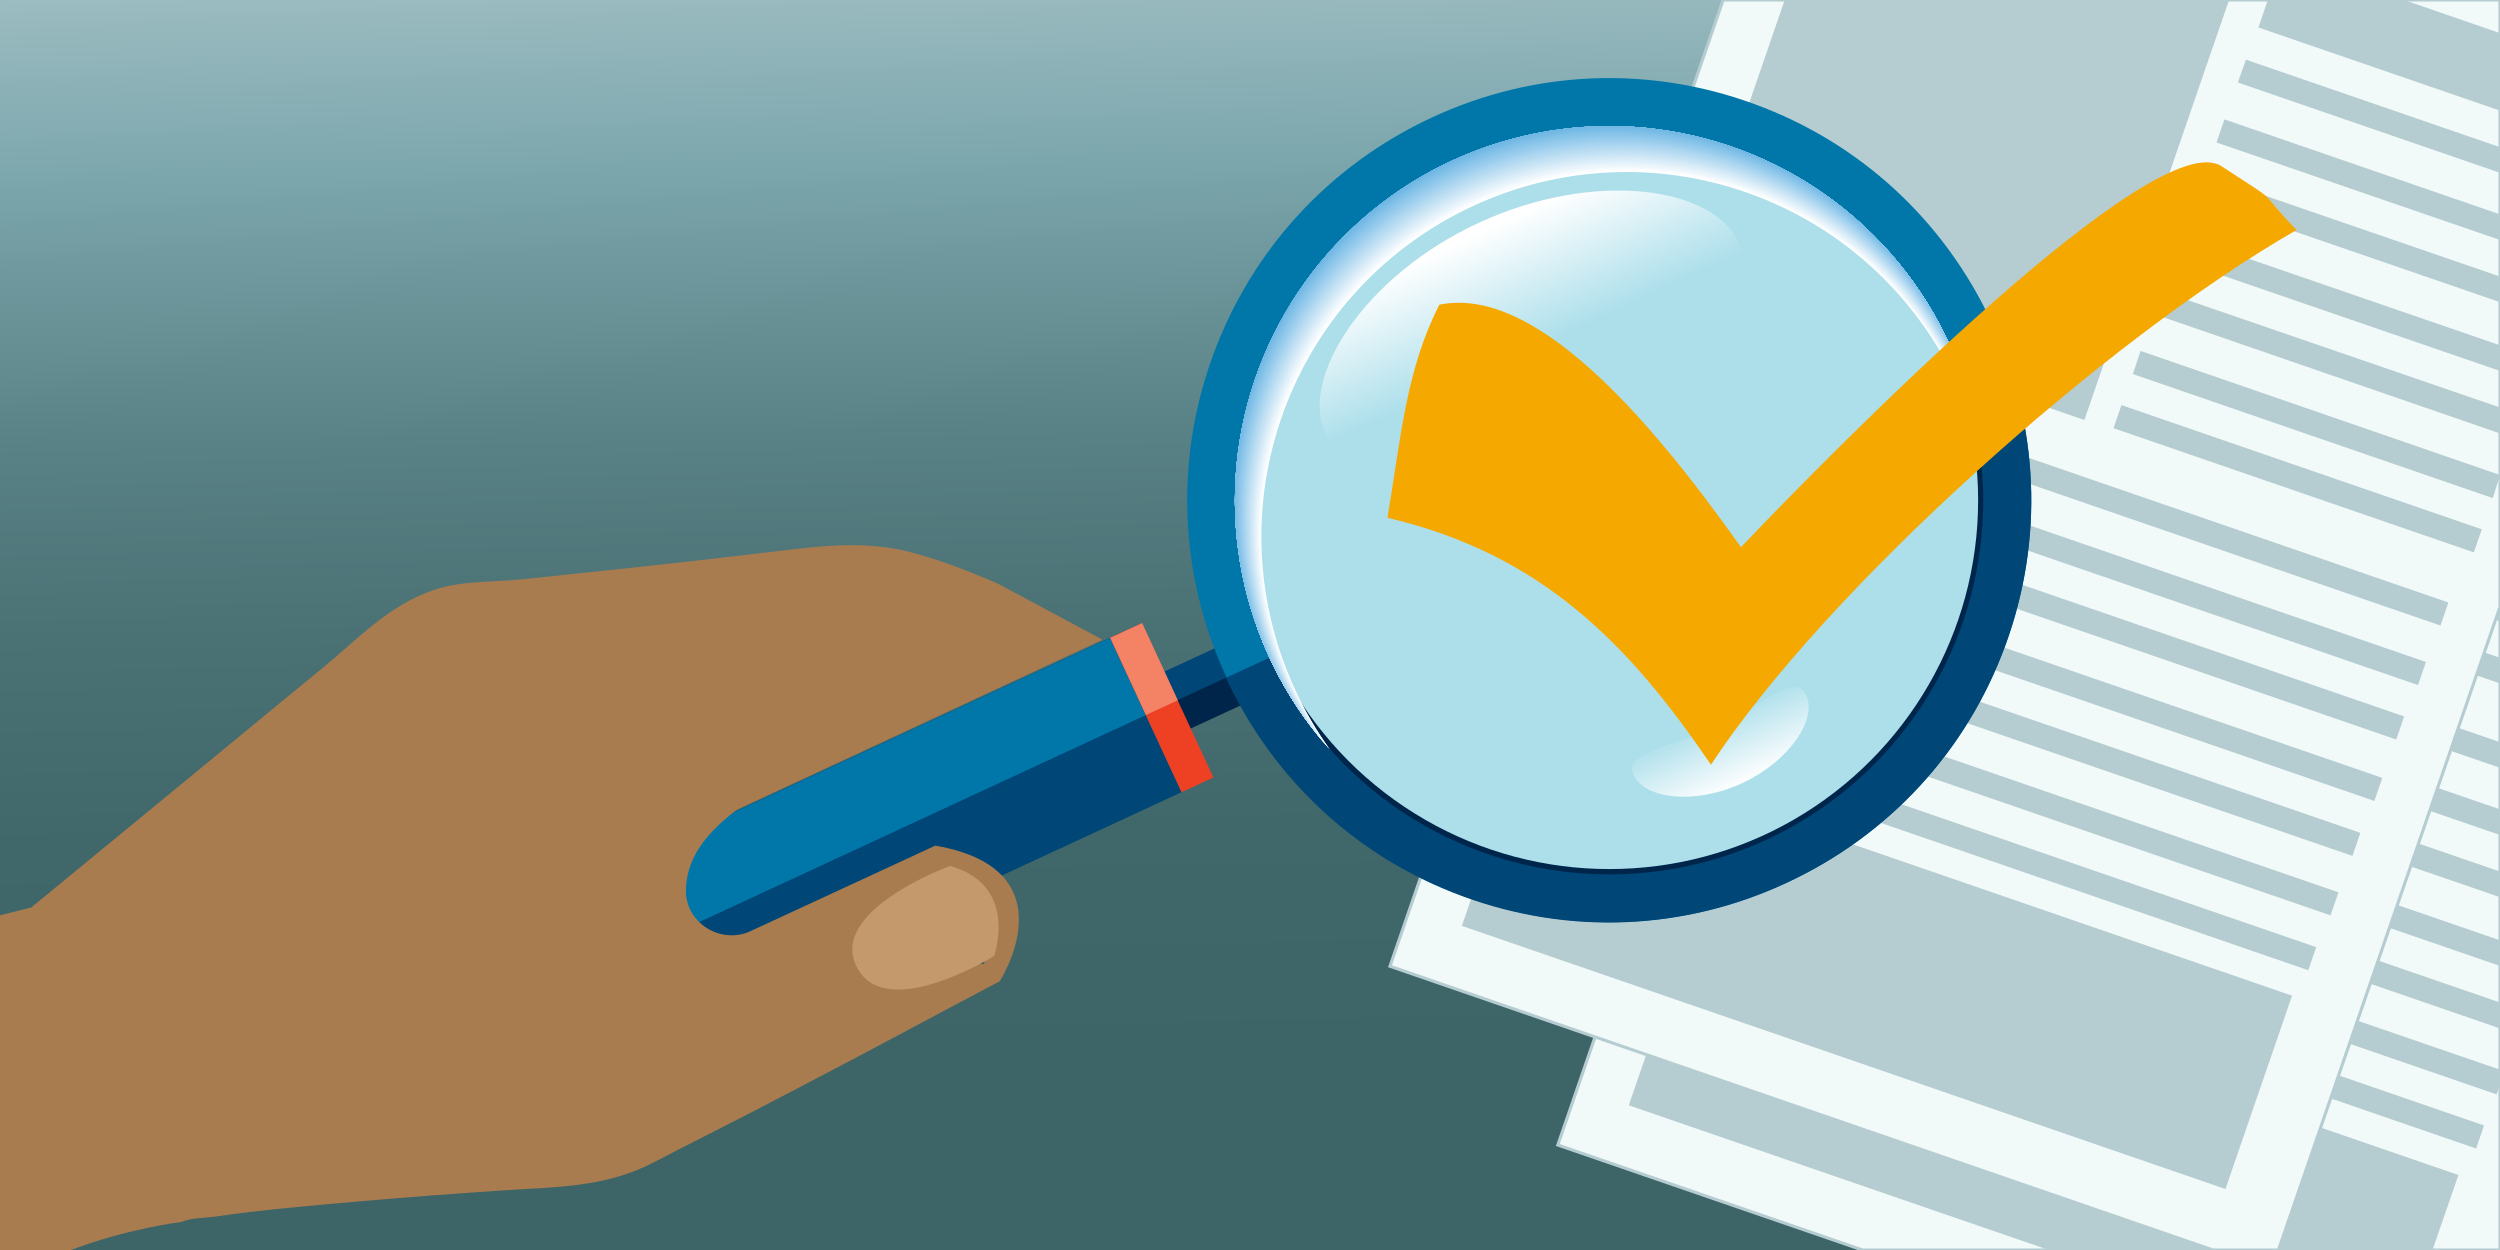
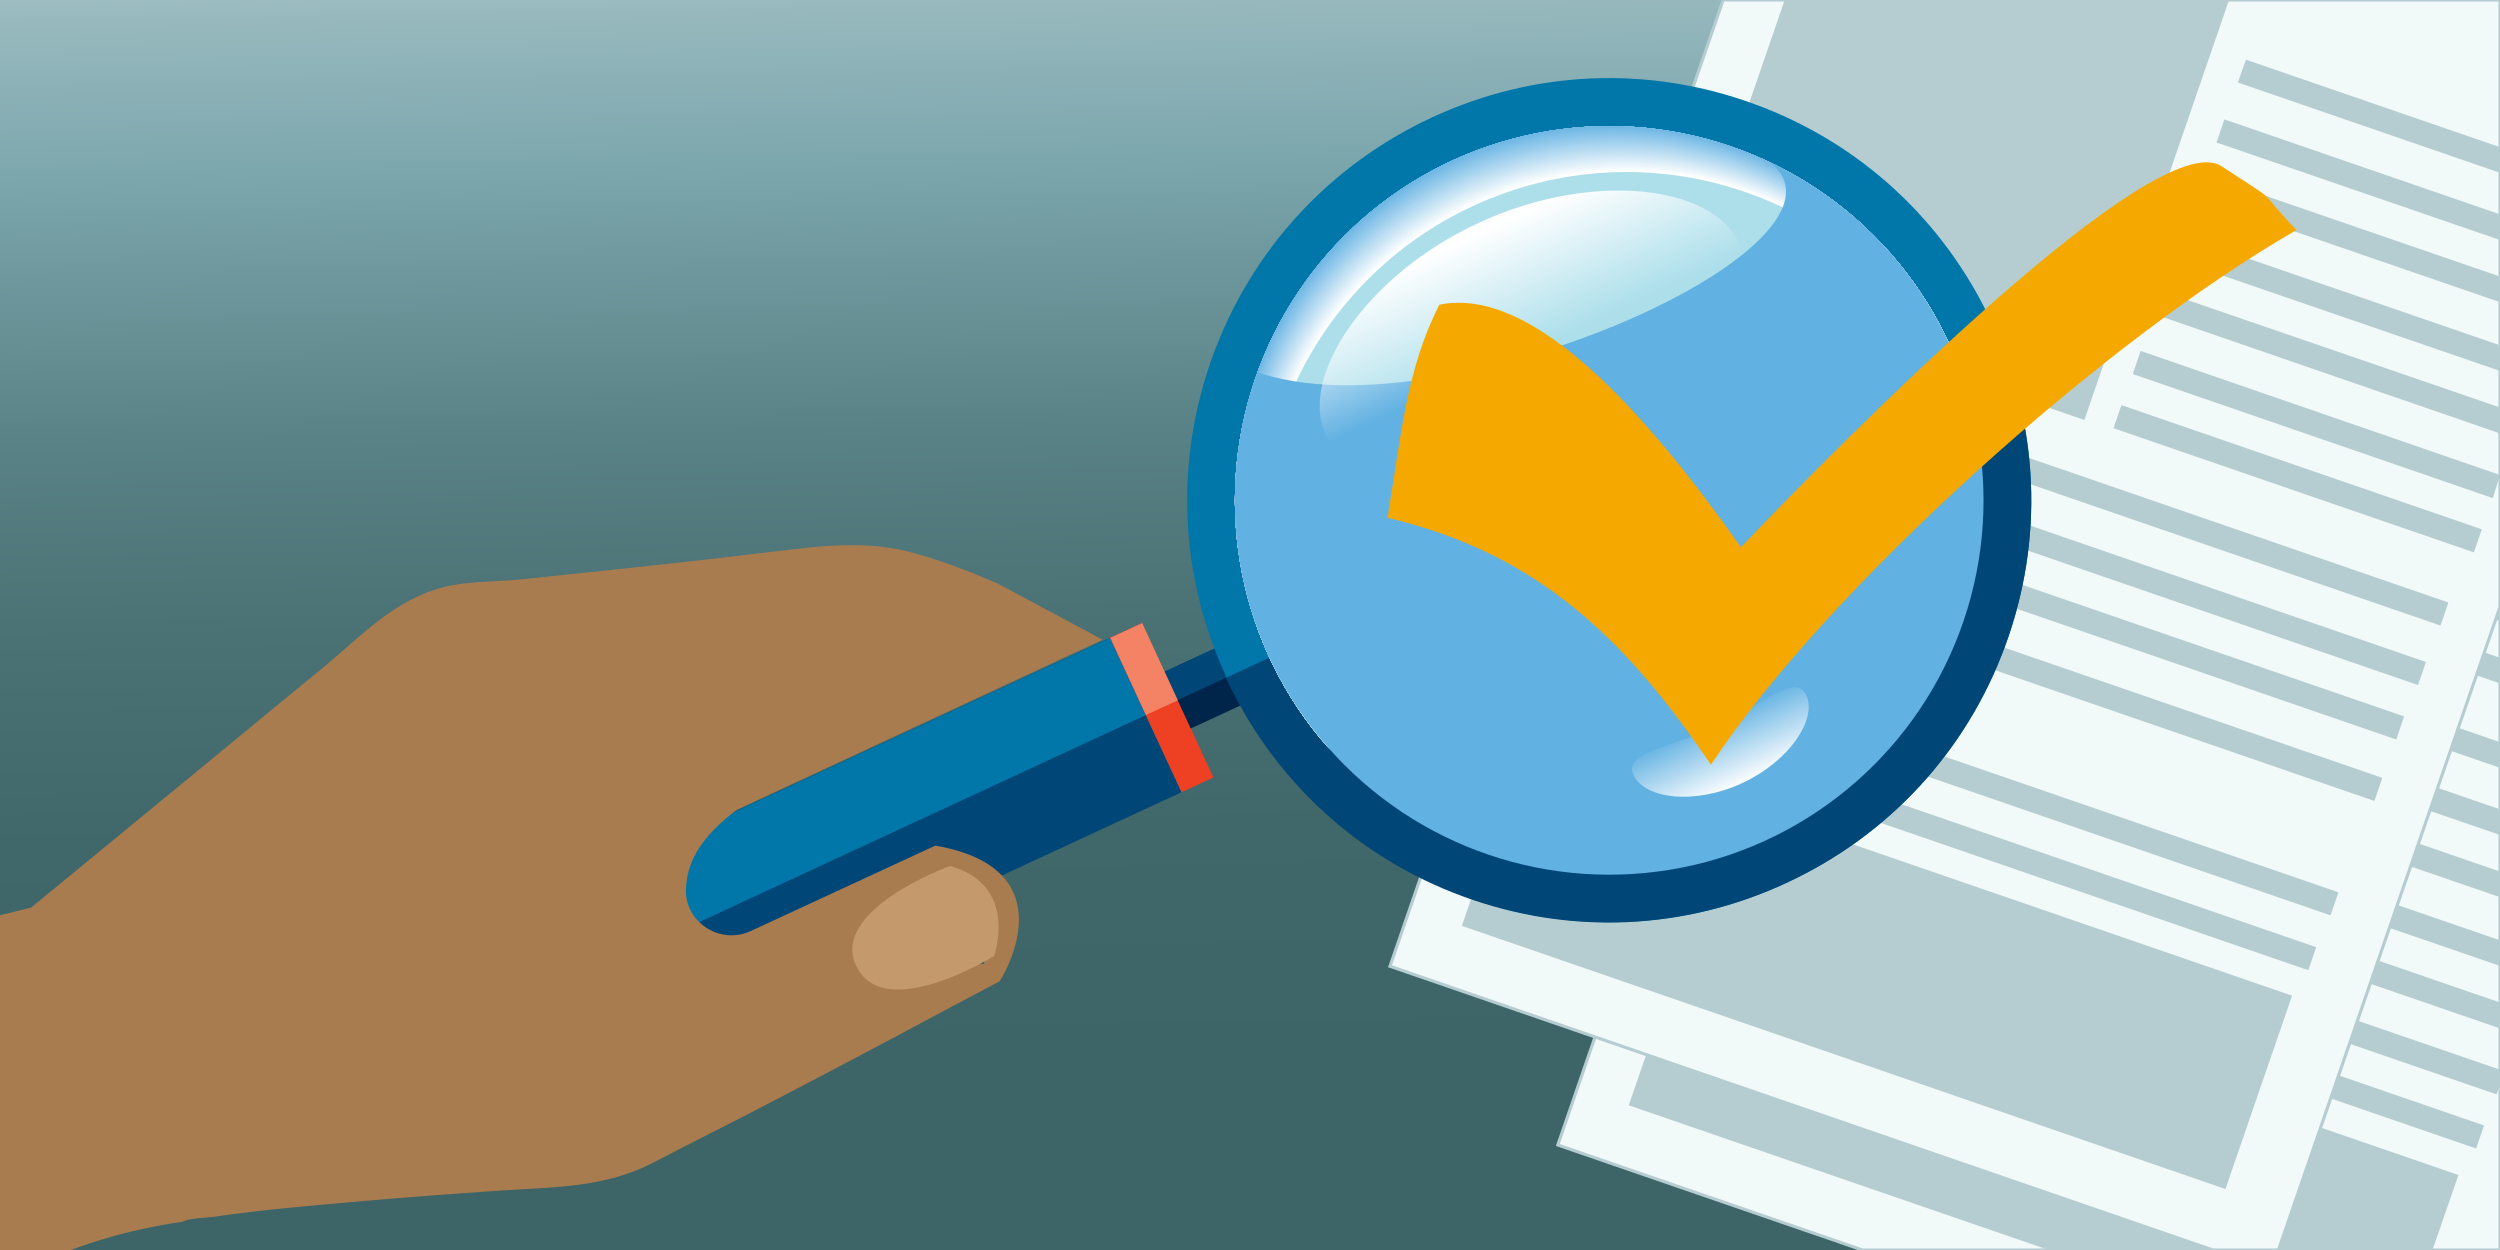
<svg xmlns="http://www.w3.org/2000/svg" xmlns:xlink="http://www.w3.org/1999/xlink" version="1.1" id="Layer_1" x="0px" y="0px" viewBox="0 0 800 400" style="enable-background:new 0 0 800 400;" xml:space="preserve">
  <rect x="0" y="0" width="800" height="400" fill="#333333" stroke="none" />
  <style type="text/css">
	.st0{fill:url(#BKGD_1_);}
	.st1{fill:#F2F9F9;stroke:#B5CDD1;stroke-miterlimit:10;}
	.st2{fill:#B5CDD1;}
	.st3{fill:#00254B;}
	.st4{fill:#004677;}
	.st5{fill:#0076A9;}
	.st6{fill:#EE4023;}
	.st7{fill:#F48366;}
	.st8{fill:#ADDFEB;}
	.st9{fill:none;}
	.st10{clip-path:url(#SVGID_2_);}
	.st11{fill:#FFFFFF;}
	.st12{fill:#FAFCFE;}
	.st13{fill:#F4FAFD;}
	.st14{fill:#EFF7FC;}
	.st15{fill:#EAF5FB;}
	.st16{fill:#E5F2FA;}
	.st17{fill:#DFEFF9;}
	.st18{fill:#DAEDF8;}
	.st19{fill:#D5EAF7;}
	.st20{fill:#D0E7F6;}
	.st21{fill:#CAE5F5;}
	.st22{fill:#C5E2F4;}
	.st23{fill:#C0E0F3;}
	.st24{fill:#BBDDF2;}
	.st25{fill:#B5DAF1;}
	.st26{fill:#B0D8F0;}
	.st27{fill:#ABD5F0;}
	.st28{fill:#A6D3EF;}
	.st29{fill:#A0D0EE;}
	.st30{fill:#9BCDED;}
	.st31{fill:#96CBEC;}
	.st32{fill:#91C8EB;}
	.st33{fill:#8BC6EA;}
	.st34{fill:#86C3E9;}
	.st35{fill:#81C0E8;}
	.st36{fill:#7CBEE7;}
	.st37{fill:#76BBE6;}
	.st38{fill:#71B8E5;}
	.st39{fill:#6CB6E4;}
	.st40{fill:#67B3E3;}
	.st41{fill:#61B1E2;}
	.st42{fill:#5CAEE1;}
	.st43{fill:url(#SVGID_3_);}
	.st44{fill:url(#SVGID_4_);}
	.st45{fill:#A97C50;}
	.st46{fill:#C49A6C;}
	.st47{fill:#F5A800;}
</style>
  <linearGradient id="BKGD_1_" gradientUnits="userSpaceOnUse" x1="395.712" y1="626.956" x2="402.375" y2="1017.016" gradientTransform="matrix(1 0 0 1 0 -678)">
    <stop offset="9.605337e-03" style="stop-color:#B5CDD1" />
    <stop offset="0.146" style="stop-color:#94B7BC" />
    <stop offset="0.259" style="stop-color:#7CA7AD" />
    <stop offset="0.329" style="stop-color:#709A9F" />
    <stop offset="0.48" style="stop-color:#598286" />
    <stop offset="0.639" style="stop-color:#4A7174" />
    <stop offset="0.807" style="stop-color:#406769" />
    <stop offset="1" style="stop-color:#3D6466" />
  </linearGradient>
  <polygon id="BKGD_2_" class="st0" points="0,0 800,0 800,400 0,400 " />
  <g id="Forms_1_">
    <g id="Page_3">
      <polyline class="st1" points="624.8,0 498.5,366.4 596,400 800,400 800,87.8 800,28.6 717.2,0   " />
      <polygon class="st2" points="593.6,147.8 720.7,191.5 773,39.7 657.8,0 644.5,0   " />
      <polygon class="st2" points="776.4,65.9 800,74 800,49.3 784,43.8   " />
      <polygon class="st2" points="769.8,83.6 800,94 800,85.8 772.3,76.2   " />
      <polygon class="st2" points="763,102.7 800,115.5 800,107.2 765.5,95.4   " />
      <polygon class="st2" points="756.4,120.4 800,135.4 800,127.2 758.9,113   " />
      <polygon class="st2" points="749.5,140 800,157.4 800,149.2 752.1,132.7   " />
      <polygon class="st2" points="743,157.7 800,177.3 800,169.1 745.5,150.3   " />
      <polygon class="st2" points="736.2,176.8 800,198.8 800,190.6 738.7,169.5   " />
      <polygon class="st2" points="729.6,194.5 800,218.7 800,210.5 732.1,187.1   " />
      <polygon class="st2" points="588.2,172.8 800,245.7 800,237.5 590.7,165.4   " />
      <polygon class="st2" points="581.1,191.9 800,267.2 800,259 583.7,184.5   " />
      <polygon class="st2" points="574.1,209.4 800,287.1 800,278.9 576.6,202   " />
      <polygon class="st2" points="567.1,228.9 800,309.1 800,300.9 569.6,221.6   " />
      <polygon class="st2" points="560,246.4 800,329.1 800,320.8 562.6,239.1   " />
      <polygon class="st2" points="553,265.5 798.9,350.2 800,347.1 800,342.3 555.5,258.2   " />
      <rect x="666.3" y="191.6" transform="matrix(0.326 -0.946 0.946 0.326 147.83 850.594)" class="st2" width="7.8" height="260.1" />
      <polyline class="st2" points="778.4,400 786.7,376 542.5,291.9 521.2,353.7 655.6,400   " />
    </g>
    <g id="Page_2">
      <polygon class="st1" points="444.8,309.2 708.1,400 729.1,400 800,194.2 800,0 551.4,0   " />
      <polygon class="st2" points="539.9,90.6 667,134.4 713.3,0 571.1,0   " />
-       <polygon class="st2" points="722.7,8.8 800,35.4 800,10.6 769.3,0 725.7,0   " />
      <polygon class="st2" points="716.1,26.4 800,55.3 800,47.1 718.7,19.1   " />
      <polygon class="st2" points="709.3,45.6 800,76.8 800,68.6 711.8,38.2   " />
      <polygon class="st2" points="702.7,63.2 800,96.7 800,88.5 705.3,55.9   " />
      <polygon class="st2" points="695.9,82.9 800,118.7 800,110.5 698.4,75.5   " />
      <polygon class="st2" points="689.3,100.5 800,138.7 800,130.4 691.8,93.2   " />
      <polygon class="st2" points="682.5,119.7 797.7,159.4 800,152 685,112.3   " />
      <rect x="731" y="92.6" transform="matrix(0.326 -0.946 0.946 0.326 350.412 798.361)" class="st2" width="7.8" height="121.9" />
      <rect x="654.9" y="24.3" transform="matrix(0.326 -0.946 0.946 0.326 298.406 726.998)" class="st2" width="7.8" height="260.1" />
      <rect x="647.8" y="43.3" transform="matrix(0.326 -0.946 0.946 0.326 275.56 733.129)" class="st2" width="7.8" height="260.1" />
      <rect x="640.8" y="60.8" transform="matrix(0.326 -0.946 0.946 0.326 254.315 738.231)" class="st2" width="7.8" height="260.1" />
      <rect x="633.8" y="80.4" transform="matrix(0.326 -0.946 0.946 0.326 231.064 744.878)" class="st2" width="7.8" height="260.1" />
-       <rect x="626.7" y="98" transform="matrix(0.326 -0.946 0.946 0.326 209.709 750.013)" class="st2" width="7.8" height="260.1" />
      <rect x="619.7" y="117" transform="matrix(0.326 -0.946 0.946 0.326 187.007 756.223)" class="st2" width="7.8" height="260.1" />
      <rect x="612.6" y="134.5" transform="matrix(0.326 -0.946 0.946 0.326 165.651 761.358)" class="st2" width="7.8" height="260.1" />
      <rect x="567.6" y="178.5" transform="matrix(0.326 -0.946 0.946 0.326 113.893 775.044)" class="st2" width="65.4" height="258.3" />
    </g>
  </g>
  <g id="Magnifying_Glass">
    <g>
      <path class="st3" d="M405.1,200l8.4,18.1l-40.2,18.6l-8.4-18.1L405.1,200z" />
      <path class="st4" d="M369.1,227.6l-4.2-9.1l40.2-18.6l4.2,9.1L369.1,227.6z" />
    </g>
    <path class="st5" d="M388.2,113.6c-12.4,33.8-10.9,70.5,4.3,103.2c15.2,32.7,42.1,57.6,76,70c33.8,12.4,70.5,10.9,103.2-4.3   c32.7-15.2,57.6-42.1,70-76c12.4-33.8,10.9-70.5-4.3-103.2s-42.1-57.6-76-70c-33.8-12.4-70.5-10.9-103.2,4.3   S400.6,79.8,388.2,113.6z M470,63.1c53.5-24.8,117.2-1.4,142,52.1s1.4,117.2-52.1,142c-53.5,24.8-117.2,1.4-142-52.1   C393.2,151.5,416.5,87.9,470,63.1z" />
    <g>
      <path class="st4" d="M355.2,204.1l22.9,49.4l-149.5,69.3l-22.9-49.4L355.2,204.1z" />
      <path class="st5" d="M217.2,298.1l-11.4-24.7l149.5-69.3l11.4,24.7L217.2,298.1z" />
      <path class="st6" d="M195.5,278.1l22.9,49.4l10.2-4.7l-22.9-49.4L195.5,278.1z" />
      <path class="st7" d="M217.2,298.1l-11.4-24.7l-10.2,4.7l11.4,24.7L217.2,298.1z" />
      <path class="st6" d="M355.2,204.1l22.9,49.4l10.2-4.7l-22.9-49.4L355.2,204.1z" />
      <path class="st7" d="M376.9,224.1l-11.4-24.7l-10.2,4.7l11.4,24.7L376.9,224.1z" />
    </g>
    <path class="st4" d="M641.7,206.6c12.4-33.8,10.9-70.5-4.3-103.2l0,0l-25.5,11.8l0,0c24.8,53.5,1.4,117.2-52.1,142   s-117.2,1.4-142-52.1l0,0l-25.5,11.8l0,0c15.2,32.7,42.1,57.6,76,70c33.8,12.4,70.5,10.9,103.2-4.3   C604.4,267.4,629.3,240.4,641.7,206.6z" />
    <ellipse transform="matrix(0.707 -0.707 0.707 0.707 37.656 411.042)" class="st3" cx="515" cy="160.1" rx="119.7" ry="119.7" />
    <ellipse class="st8" cx="515" cy="160.1" rx="118" ry="118" />
    <ellipse class="st9" cx="515" cy="160" rx="99.8" ry="99.8" />
    <g>
      <g>
        <defs>
          <ellipse id="SVGID_1_" transform="matrix(0.707 -0.707 0.707 0.707 37.656 411.042)" cx="515" cy="160.1" rx="119.8" ry="119.8" />
        </defs>
        <clipPath id="SVGID_2_">
          <use xlink:href="#SVGID_1_" style="overflow:visible;" />
        </clipPath>
        <g class="st10">
          <path class="st11" d="M410.8,131.6C433,71.2,500.1,40,560.6,62.2C621,84.4,652.2,151.6,630,212c-22.2,60.4-89.3,91.6-149.8,69.4      C419.7,259.2,388.6,192,410.8,131.6z M405.3,129.5c-23.3,63.5,9.4,134,72.9,157.3s134-9.4,157.3-72.9      c23.3-63.5-9.4-134-72.9-157.3S428.5,66.1,405.3,129.5z" />
          <path class="st12" d="M410.5,131.1c22.2-60.5,89.5-91.7,150-69.5s91.7,89.5,69.5,150s-89.5,91.7-150,69.5      C419.4,258.9,388.3,191.6,410.5,131.1z M405,129.1c-23.3,63.5,9.4,134.2,73,157.5s134.2-9.4,157.5-73      c23.3-63.5-9.4-134.2-73-157.5S428.3,65.6,405,129.1z" />
          <path class="st13" d="M410.2,130.7c22.2-60.6,89.6-91.8,150.1-69.6c60.6,22.2,91.8,89.6,69.6,150.1      c-22.2,60.6-89.6,91.8-150.1,69.6C419.1,258.6,387.9,191.3,410.2,130.7z M404.6,128.7c-23.3,63.6,9.4,134.4,73.1,157.7      s134.4-9.4,157.7-73.1c23.3-63.6-9.4-134.4-73.1-157.7S428,65.1,404.6,128.7z" />
          <path class="st14" d="M409.8,130.3c22.2-60.7,89.7-91.9,150.3-69.7c60.7,22.2,91.9,89.7,69.7,150.3      c-22.2,60.7-89.7,91.9-150.3,69.7S387.6,190.9,409.8,130.3z M404.3,128.3c-23.4,63.7,9.5,134.5,73.2,157.9S612,276.7,635.4,213      s-9.5-134.5-73.2-157.9S427.7,64.6,404.3,128.3z" />
          <path class="st15" d="M409.5,129.9c22.3-60.7,89.8-92,150.5-69.7s92,89.8,69.7,150.5s-89.8,92-150.5,69.7      C418.6,258.1,387.3,190.6,409.5,129.9z M404,127.8c-23.4,63.8,9.5,134.7,73.2,158.1s134.7-9.5,158.1-73.2      c23.4-63.8-9.5-134.7-73.2-158.1C498.3,31.2,427.4,64.1,404,127.8z" />
          <path class="st16" d="M409.2,129.4c22.3-60.8,89.9-92.1,150.7-69.8s92.1,89.9,69.8,150.7s-89.9,92.1-150.7,69.8      C418.3,257.8,386.9,190.2,409.2,129.4z M403.7,127.4c-23.4,63.9,9.5,134.9,73.3,158.3s134.9-9.5,158.3-73.3      c23.4-63.9-9.5-134.9-73.3-158.3S427.1,63.5,403.7,127.4z" />
          <path class="st17" d="M408.9,129c22.3-60.9,90-92.2,150.9-69.9s92.2,90,69.9,150.9s-90,92.2-150.9,69.9      C418,257.6,386.6,189.9,408.9,129z M403.4,127c-23.4,63.9,9.5,135,73.4,158.5s135-9.5,158.5-73.4c23.4-63.9-9.5-135-73.4-158.5      S426.8,63,403.4,127z" />
          <path class="st18" d="M408.6,128.6c22.4-61,90.1-92.4,151.1-70s92.4,90.1,70,151.1s-90.1,92.4-151.1,70      C417.7,257.3,386.3,189.5,408.6,128.6z M403.1,126.5c-23.5,64,9.5,135.2,73.5,158.7s135.2-9.5,158.7-73.5S625.8,76.5,561.8,53      S426.5,62.5,403.1,126.5z" />
          <path class="st19" d="M408.3,128.1c22.4-61,90.2-92.5,151.3-70.1s92.5,90.2,70.1,151.3c-22.4,61-90.2,92.5-151.3,70.1      C417.4,257,385.9,189.2,408.3,128.1z M402.7,126.1c-23.5,64.1,9.5,135.4,73.6,158.9s135.4-9.5,158.9-73.6S625.7,76,561.6,52.5      S426.2,62,402.7,126.1z" />
          <path class="st20" d="M408,127.7c22.4-61.1,90.3-92.6,151.5-70.2c61,22.5,92.5,90.4,70.1,151.5s-90.3,92.6-151.5,70.2      C417.1,256.8,385.6,188.8,408,127.7z M402.4,125.7c-23.5,64.2,9.5,135.5,73.7,159s135.5-9.5,159-73.7s-9.5-135.5-73.7-159      S426,61.5,402.4,125.7z" />
          <path class="st21" d="M407.7,127.3c22.4-61.2,90.5-92.7,151.6-70.3c61.2,22.4,92.7,90.5,70.3,151.6      c-22.4,61.2-90.5,92.7-151.6,70.3S385.2,188.5,407.7,127.3z M402.1,125.3c-23.6,64.2,9.5,135.7,73.8,159.2s135.7-9.5,159.2-73.8      c23.6-64.2-9.5-135.7-73.8-159.2S425.7,61,402.1,125.3z" />
          <path class="st22" d="M407.4,126.9c22.5-61.3,90.6-92.8,151.8-70.3c61.3,22.5,92.8,90.6,70.3,151.8      c-22.5,61.3-90.6,92.8-151.8,70.3S384.9,188.1,407.4,126.9z M401.8,124.8c-23.6,64.3,9.6,135.9,73.9,159.4s135.9-9.6,159.4-73.9      c23.6-64.3-9.6-135.8-73.9-159.4S425.4,60.5,401.8,124.8z" />
          <path class="st23" d="M407.1,126.4c22.5-61.3,90.7-92.9,152-70.4s92.9,90.7,70.4,152s-90.7,92.9-152,70.4      S384.6,187.8,407.1,126.4z M401.5,124.4c-23.6,64.4,9.6,136,74,159.6s136-9.6,159.6-74s-9.6-136-74-159.6S425.1,60,401.5,124.4z      " />
          <path class="st24" d="M406.7,126c22.5-61.4,90.8-93,152.2-70.5s93,90.8,70.5,152.2s-90.8,93-152.2,70.5S384.2,187.4,406.7,126z       M401.2,124c-23.6,64.5,9.6,136.2,74.1,159.8c64.5,23.6,136.2-9.6,159.8-74.1c23.6-64.5-9.6-136.2-74.1-159.8      C496.5,26.3,424.8,59.5,401.2,124z" />
          <path class="st25" d="M406.4,125.6C429,64.1,497.3,32.4,558.8,55c61.5,22.5,93.2,90.9,70.6,152.4      c-22.5,61.5-90.9,93.2-152.4,70.6C415.6,255.4,383.9,187.1,406.4,125.6z M400.8,123.5c-23.7,64.6,9.6,136.3,74.1,160      c64.6,23.7,136.3-9.6,160-74.1c23.7-64.6-9.6-136.3-74.1-160S424.5,59,400.8,123.5z" />
          <path class="st26" d="M406.1,125.2c22.6-61.6,91-93.3,152.6-70.7s93.3,91,70.7,152.6s-91,93.3-152.6,70.7      C415.3,255.2,383.5,186.7,406.1,125.2z M400.5,123.1c-23.7,64.6,9.6,136.5,74.2,160.2c64.6,23.7,136.5-9.6,160.2-74.2      s-9.6-136.5-74.2-160.2S424.2,58.5,400.5,123.1z" />
          <path class="st27" d="M405.8,124.7c22.6-61.6,91.1-93.4,152.8-70.8S652,145,629.4,206.7c-22.6,61.6-91.1,93.4-152.8,70.8      S383.2,186.4,405.8,124.7z M400.2,122.7c-23.7,64.7,9.6,136.7,74.3,160.4c64.7,23.7,136.7-9.6,160.4-74.3s-9.6-136.7-74.3-160.4      S423.9,58,400.2,122.7z" />
          <path class="st28" d="M405.5,124.3c22.6-61.7,91.2-93.5,152.9-70.9s93.5,91.2,70.9,152.9s-91.2,93.5-152.9,70.9      C414.7,254.6,382.9,186,405.5,124.3z M399.9,122.3c-23.8,64.8,9.6,136.8,74.4,160.6c64.8,23.8,136.8-9.6,160.6-74.4      c23.8-64.8-9.6-136.8-74.4-160.6S423.6,57.5,399.9,122.3z" />
          <path class="st29" d="M405.2,123.9c22.7-61.8,91.3-93.6,153.1-71s93.6,91.3,71,153.1c-22.7,61.8-91.3,93.6-153.1,71      S382.5,185.7,405.2,123.9z M399.6,121.8c-23.8,64.9,9.6,137,74.5,160.8c64.9,23.8,137-9.6,160.8-74.5      c23.8-64.9-9.6-137-74.5-160.8S423.4,56.9,399.6,121.8z" />
          <path class="st30" d="M404.9,123.5c22.7-61.9,91.5-93.7,153.3-71c61.9,22.7,93.7,91.5,71,153.3c-22.7,61.9-91.5,93.7-153.3,71      S382.2,185.3,404.9,123.5z M399.2,121.4c-23.8,65,9.6,137.2,74.6,161s137.2-9.6,161-74.6c23.8-65-9.6-137.2-74.6-161      S423.1,56.4,399.2,121.4z" />
          <path class="st31" d="M404.6,123c22.7-61.9,91.6-93.8,153.5-71.1s93.8,91.6,71.1,153.5s-91.6,93.8-153.5,71.1      S381.9,185,404.6,123z M398.9,121c-23.8,65,9.7,137.3,74.7,161.2s137.3-9.7,161.2-74.7c23.8-65-9.7-137.3-74.7-161.2      S422.8,55.9,398.9,121z" />
          <path class="st32" d="M404.3,122.6C427,60.6,496,28.7,558,51.4s93.9,91.7,71.2,153.7s-91.7,93.9-153.7,71.2      S381.5,184.6,404.3,122.6z M398.6,120.5c-23.9,65.1,9.7,137.5,74.8,161.4s137.5-9.7,161.4-74.8C658.7,142,625.1,69.6,560,45.8      S422.5,55.4,398.6,120.5z" />
          <path class="st33" d="M403.9,122.2c22.8-62.1,91.8-94.1,153.9-71.3s94.1,91.8,71.3,153.9s-91.8,94.1-153.9,71.3      C413.2,253.3,381.2,184.3,403.9,122.2z M398.3,120.1c-23.9,65.2,9.7,137.7,74.9,161.6c65.2,23.9,137.7-9.7,161.6-74.9      s-9.7-137.7-74.9-161.6S422.2,54.9,398.3,120.1z" />
          <path class="st34" d="M403.6,121.8c22.8-62.2,91.9-94.2,154.1-71.4s94.2,91.9,71.4,154.1s-91.9,94.2-154.1,71.4      S380.8,183.9,403.6,121.8z M398,119.7c-23.9,65.3,9.7,137.8,75,161.8c65.3,23.9,137.8-9.7,161.8-75      c23.9-65.3-9.7-137.8-75-161.8S421.9,54.4,398,119.7z" />
          <path class="st35" d="M403.3,121.3c22.8-62.2,92-94.3,154.2-71.5s94.3,92,71.5,154.2s-92,94.3-154.2,71.5      S380.5,183.6,403.3,121.3z M397.7,119.2c-24,65.3,9.7,138,75.1,162s138-9.7,162-75.1c24-65.3-9.7-138-75.1-162      S421.6,53.9,397.7,119.2z" />
          <path class="st36" d="M403,120.9c22.8-62.3,92.1-94.4,154.4-71.6s94.4,92.1,71.6,154.4c-22.8,62.3-92.1,94.4-154.4,71.6      C412.3,252.5,380.2,183.2,403,120.9z M397.3,118.8c-24,65.4,9.7,138.2,75.1,162.2s138.2-9.7,162.2-75.1s-9.7-138.2-75.1-162.2      S421.3,53.4,397.3,118.8z" />
          <path class="st37" d="M402.7,120.5c22.9-62.4,92.2-94.5,154.6-71.6s94.5,92.2,71.6,154.6s-92.2,94.5-154.6,71.6      S379.8,182.9,402.7,120.5z M397,118.4c-24,65.5,9.7,138.3,75.2,162.4s138.3-9.7,162.4-75.2c24-65.5-9.7-138.3-75.2-162.4      S421.1,52.9,397,118.4z" />
          <path class="st38" d="M402.4,120c22.9-62.5,92.3-94.6,154.8-71.7s94.6,92.3,71.7,154.8c-22.9,62.5-92.3,94.6-154.8,71.7      S379.5,182.5,402.4,120z M396.7,118c-24.1,65.6,9.7,138.5,75.3,162.6s138.5-9.7,162.6-75.3s-9.7-138.5-75.3-162.6      S420.8,52.4,396.7,118z" />
          <path class="st39" d="M402.1,119.6c22.9-62.5,92.5-94.7,155-71.8s94.7,92.5,71.8,155s-92.5,94.7-155,71.8      S379.2,182.1,402.1,119.6z M396.4,117.5c-24.1,65.7,9.7,138.7,75.4,162.8s138.7-9.8,162.8-75.4c24.1-65.7-9.7-138.7-75.4-162.8      S420.5,51.9,396.4,117.5z" />
          <path class="st40" d="M401.8,119.2c23-62.6,92.6-94.9,155.2-71.9s94.9,92.6,71.9,155.2s-92.6,94.9-155.2,71.9      S378.8,181.8,401.8,119.2z M396.1,117.1c-24.1,65.7,9.8,138.8,75.5,163s138.8-9.8,163-75.5c24.1-65.7-9.8-138.8-75.5-163      S420.2,51.4,396.1,117.1z" />
-           <path class="st41" d="M401.5,118.8c23-62.7,92.7-95,155.4-72s95,92.7,72,155.4s-92.7,95-155.4,72S378.5,181.4,401.5,118.8z       M395.8,116.7c-24.1,65.8,9.8,139,75.6,163.2s139-9.8,163.2-75.6c24.1-65.8-9.8-139-75.6-163.2S419.9,50.9,395.8,116.7z" />
+           <path class="st41" d="M401.5,118.8c23-62.7,92.7-95,155.4-72s-92.7,95-155.4,72S378.5,181.4,401.5,118.8z       M395.8,116.7c-24.1,65.8,9.8,139,75.6,163.2s139-9.8,163.2-75.6c24.1-65.8-9.8-139-75.6-163.2S419.9,50.9,395.8,116.7z" />
          <path class="st42" d="M401.2,118.3c23-62.8,92.8-95.1,155.5-72.1s95.1,92.8,72.1,155.5c-23,62.8-92.8,95.1-155.5,72.1      S378.1,181.1,401.2,118.3z M395.4,116.2c-24.2,65.9,9.8,139.2,75.7,163.3s139.2-9.8,163.3-75.7c24.2-65.9-9.8-139.2-75.7-163.3      S419.6,50.3,395.4,116.2z" />
        </g>
      </g>
    </g>
    <linearGradient id="SVGID_3_" gradientUnits="userSpaceOnUse" x1="592.189" y1="616.691" x2="574.857" y2="634.023" gradientTransform="matrix(0.939 0.344 0.344 -0.939 -210.132 627.256)">
      <stop offset="3.343290e-02" style="stop-color:#FFFFFF" />
      <stop offset="1" style="stop-color:#FFFFFF;stop-opacity:0" />
    </linearGradient>
    <path class="st43" d="M522.8,248.1c-3.5-7.5,11.1-8.5,26.3-15.6s25.4-17.5,28.9-10s-5.2,21-20.5,28.1S526.3,255.6,522.8,248.1z" />
    <linearGradient id="SVGID_4_" gradientUnits="userSpaceOnUse" x1="451.343" y1="755.921" x2="481.194" y2="726.071" gradientTransform="matrix(0.939 0.344 0.344 -0.939 -210.132 627.256)">
      <stop offset="3.343290e-02" style="stop-color:#FFFFFF" />
      <stop offset="1" style="stop-color:#FFFFFF;stop-opacity:0" />
    </linearGradient>
    <path class="st44" d="M556.3,77.5c8.3,17.9-26.5,20.4-63,37.3s-60.9,41.9-69.2,23.9c-8.3-17.9,12.6-50.5,49.1-67.4   S548,59.5,556.3,77.5z" />
  </g>
  <g id="Hand">
    <path class="st45" d="M22.7,400c18.1-6.9,35.5-9,35.5-9c2.8-1.3,7-1.2,10-1.6c15.6-2.3,31.4-3.6,47.2-5c14.8-1.3,29.6-2.4,44.4-3.4   c17.6-1.2,33.9-0.8,49.9-9.3c9.7-5.1,19.6-10,29.3-15c21.4-11.1,42.7-22.3,63.9-33.7c5.7-3,11.3-6,17-9c0,0,23.2-35.8-20.6-43.4   l-59,27.3c-9.6,4.6-21.2-2.7-20.8-13.3c0.3-11.1,7.7-18.9,16.3-25.5l117-54.4l-33.6-18c-9.4-4-19-7.8-29-10.3   c-16.6-4-32.7-0.9-49.3,0.9c-24.7,3-49.4,5.5-74.1,8.1c-9.5,1-18.7,0.3-28,3.4c-14.3,4.8-24.2,15.6-35.5,24.9   c-9.8,8-19.5,16-29.3,24.1l-53.9,44.3c-3.4,2.8-6.7,5.5-10.1,8.3l-10,2.5V400H22.7z M300.9,279.6c17.8,8.3,14,28.9,14,28.9   s-16.4-1.5-34.4,0C292.6,294,300.9,279.6,300.9,279.6z" />
    <path class="st46" d="M274.3,309.7c9.4,17.6,43.8-3.8,43.8-3.8s8.1-22.6-14.1-28.8C304,277.1,264.5,291.5,274.3,309.7z" />
  </g>
  <path class="st47" d="M710.9,53.2c-21-13.7-122.1,88.6-153.8,121.9c-30.7-43.4-66.6-83.7-96.5-77.6c-10.6,20.7-12.3,42.4-16.6,68.2  c49.2,11.5,77.3,40.4,103.5,79c37.1-56.4,126.7-136.4,187.4-171.1C720.7,59,731.9,66.9,710.9,53.2z" />
</svg>